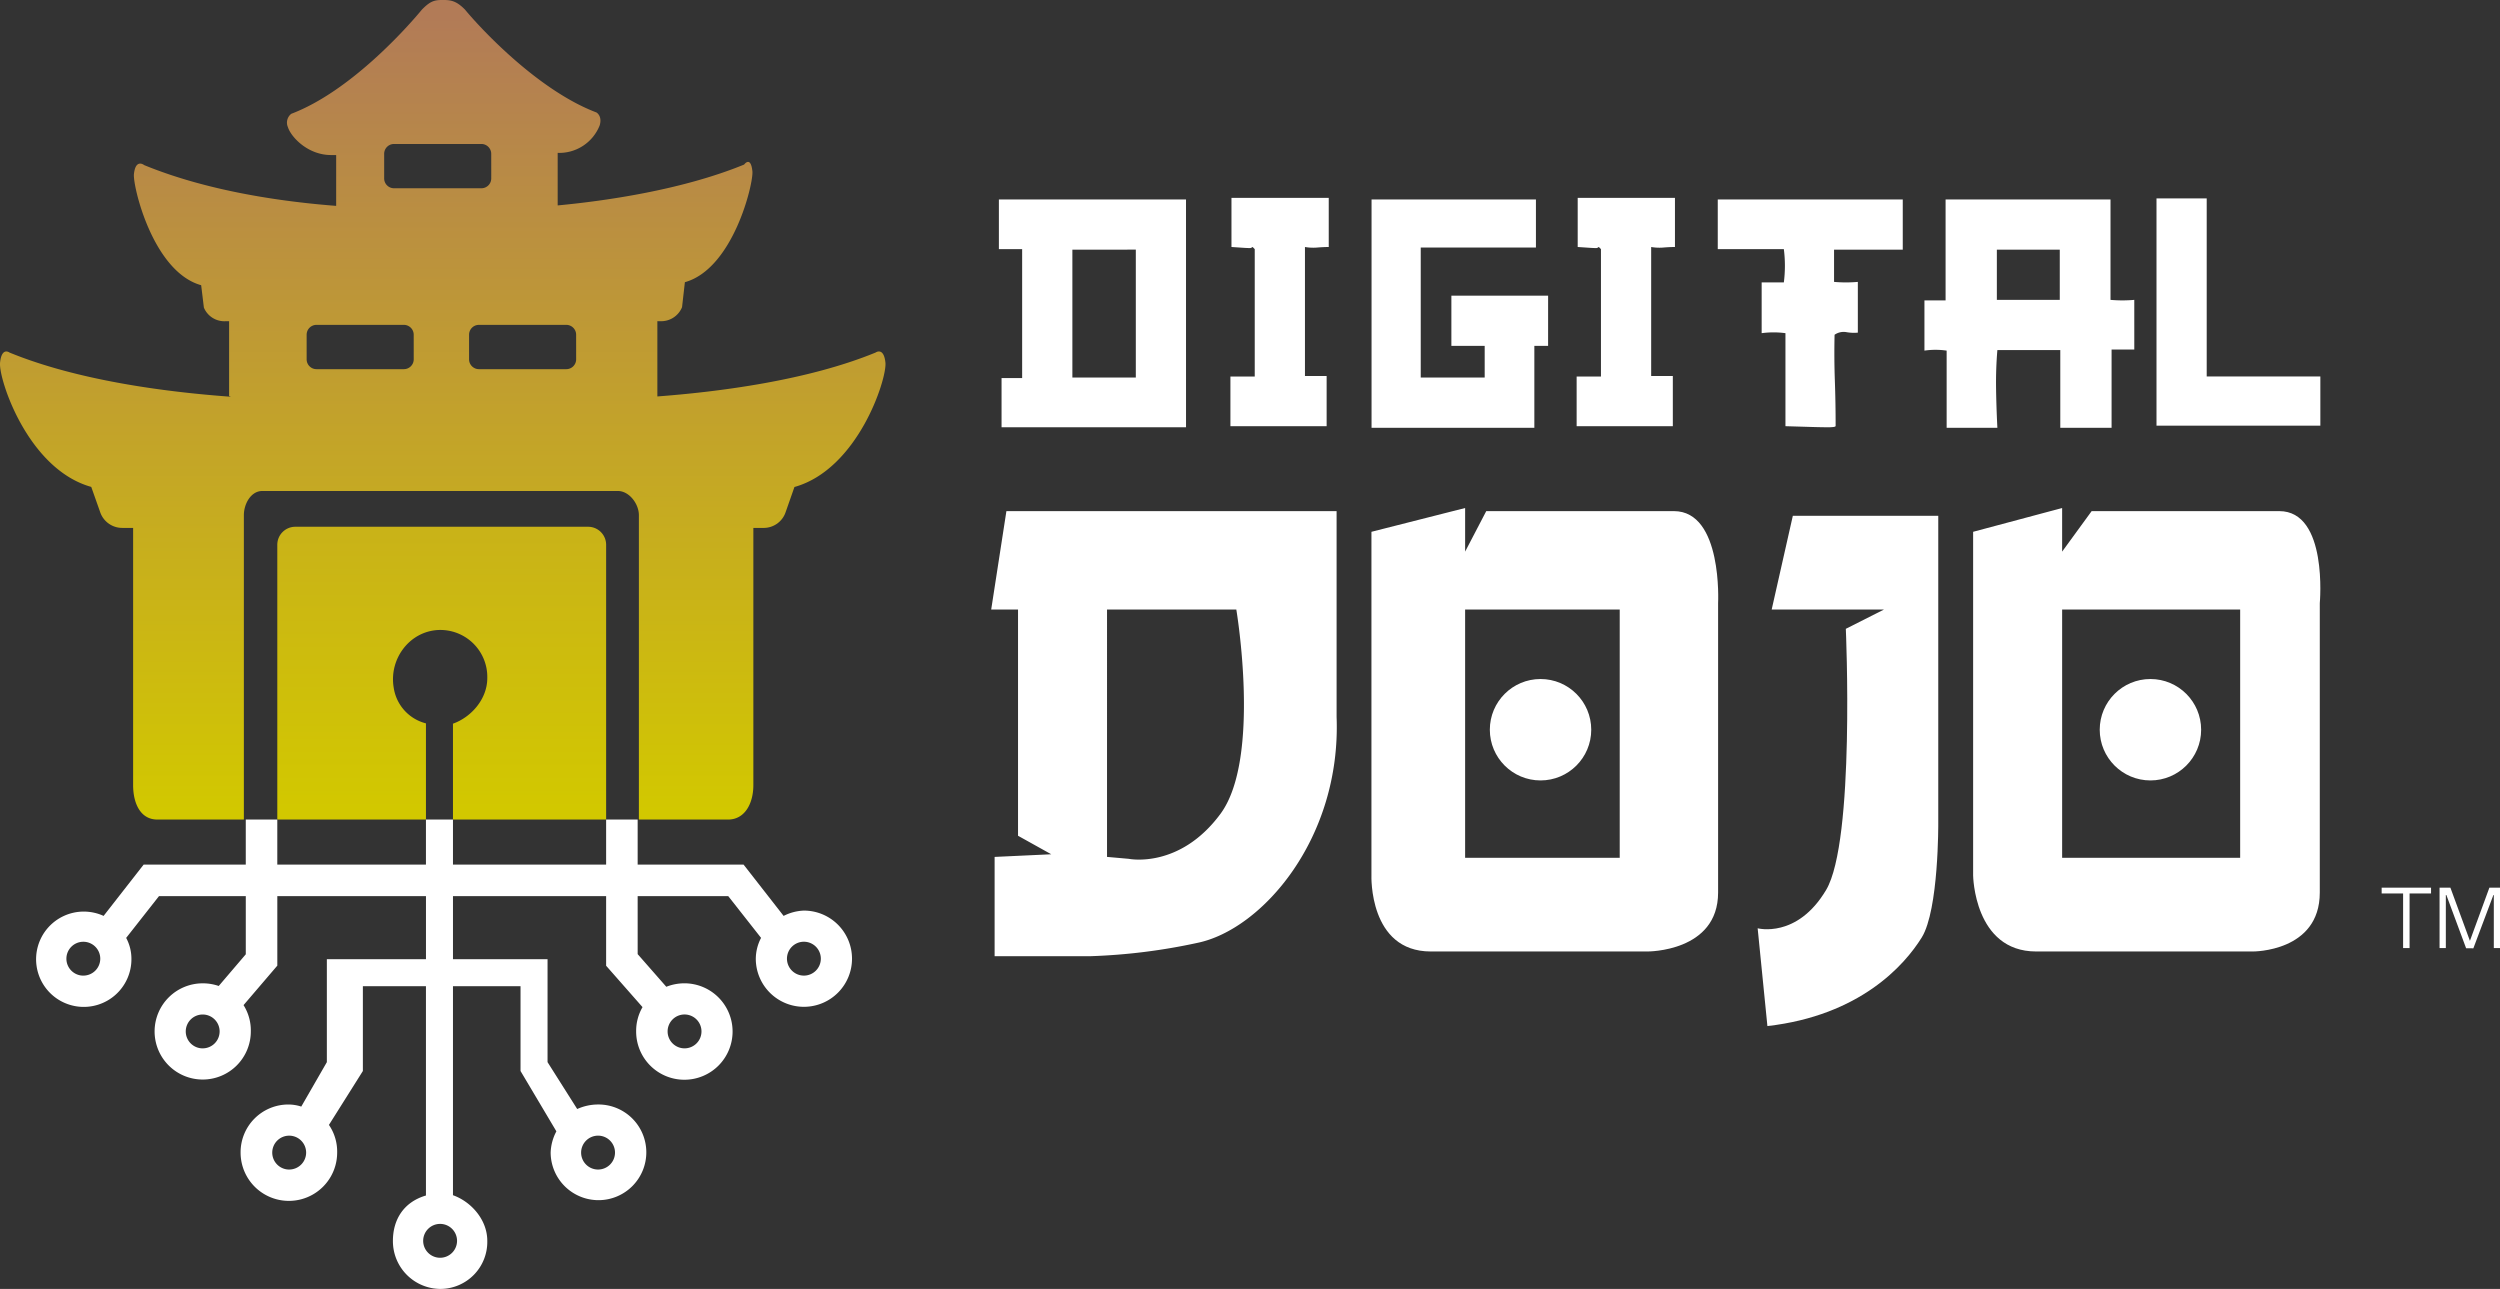
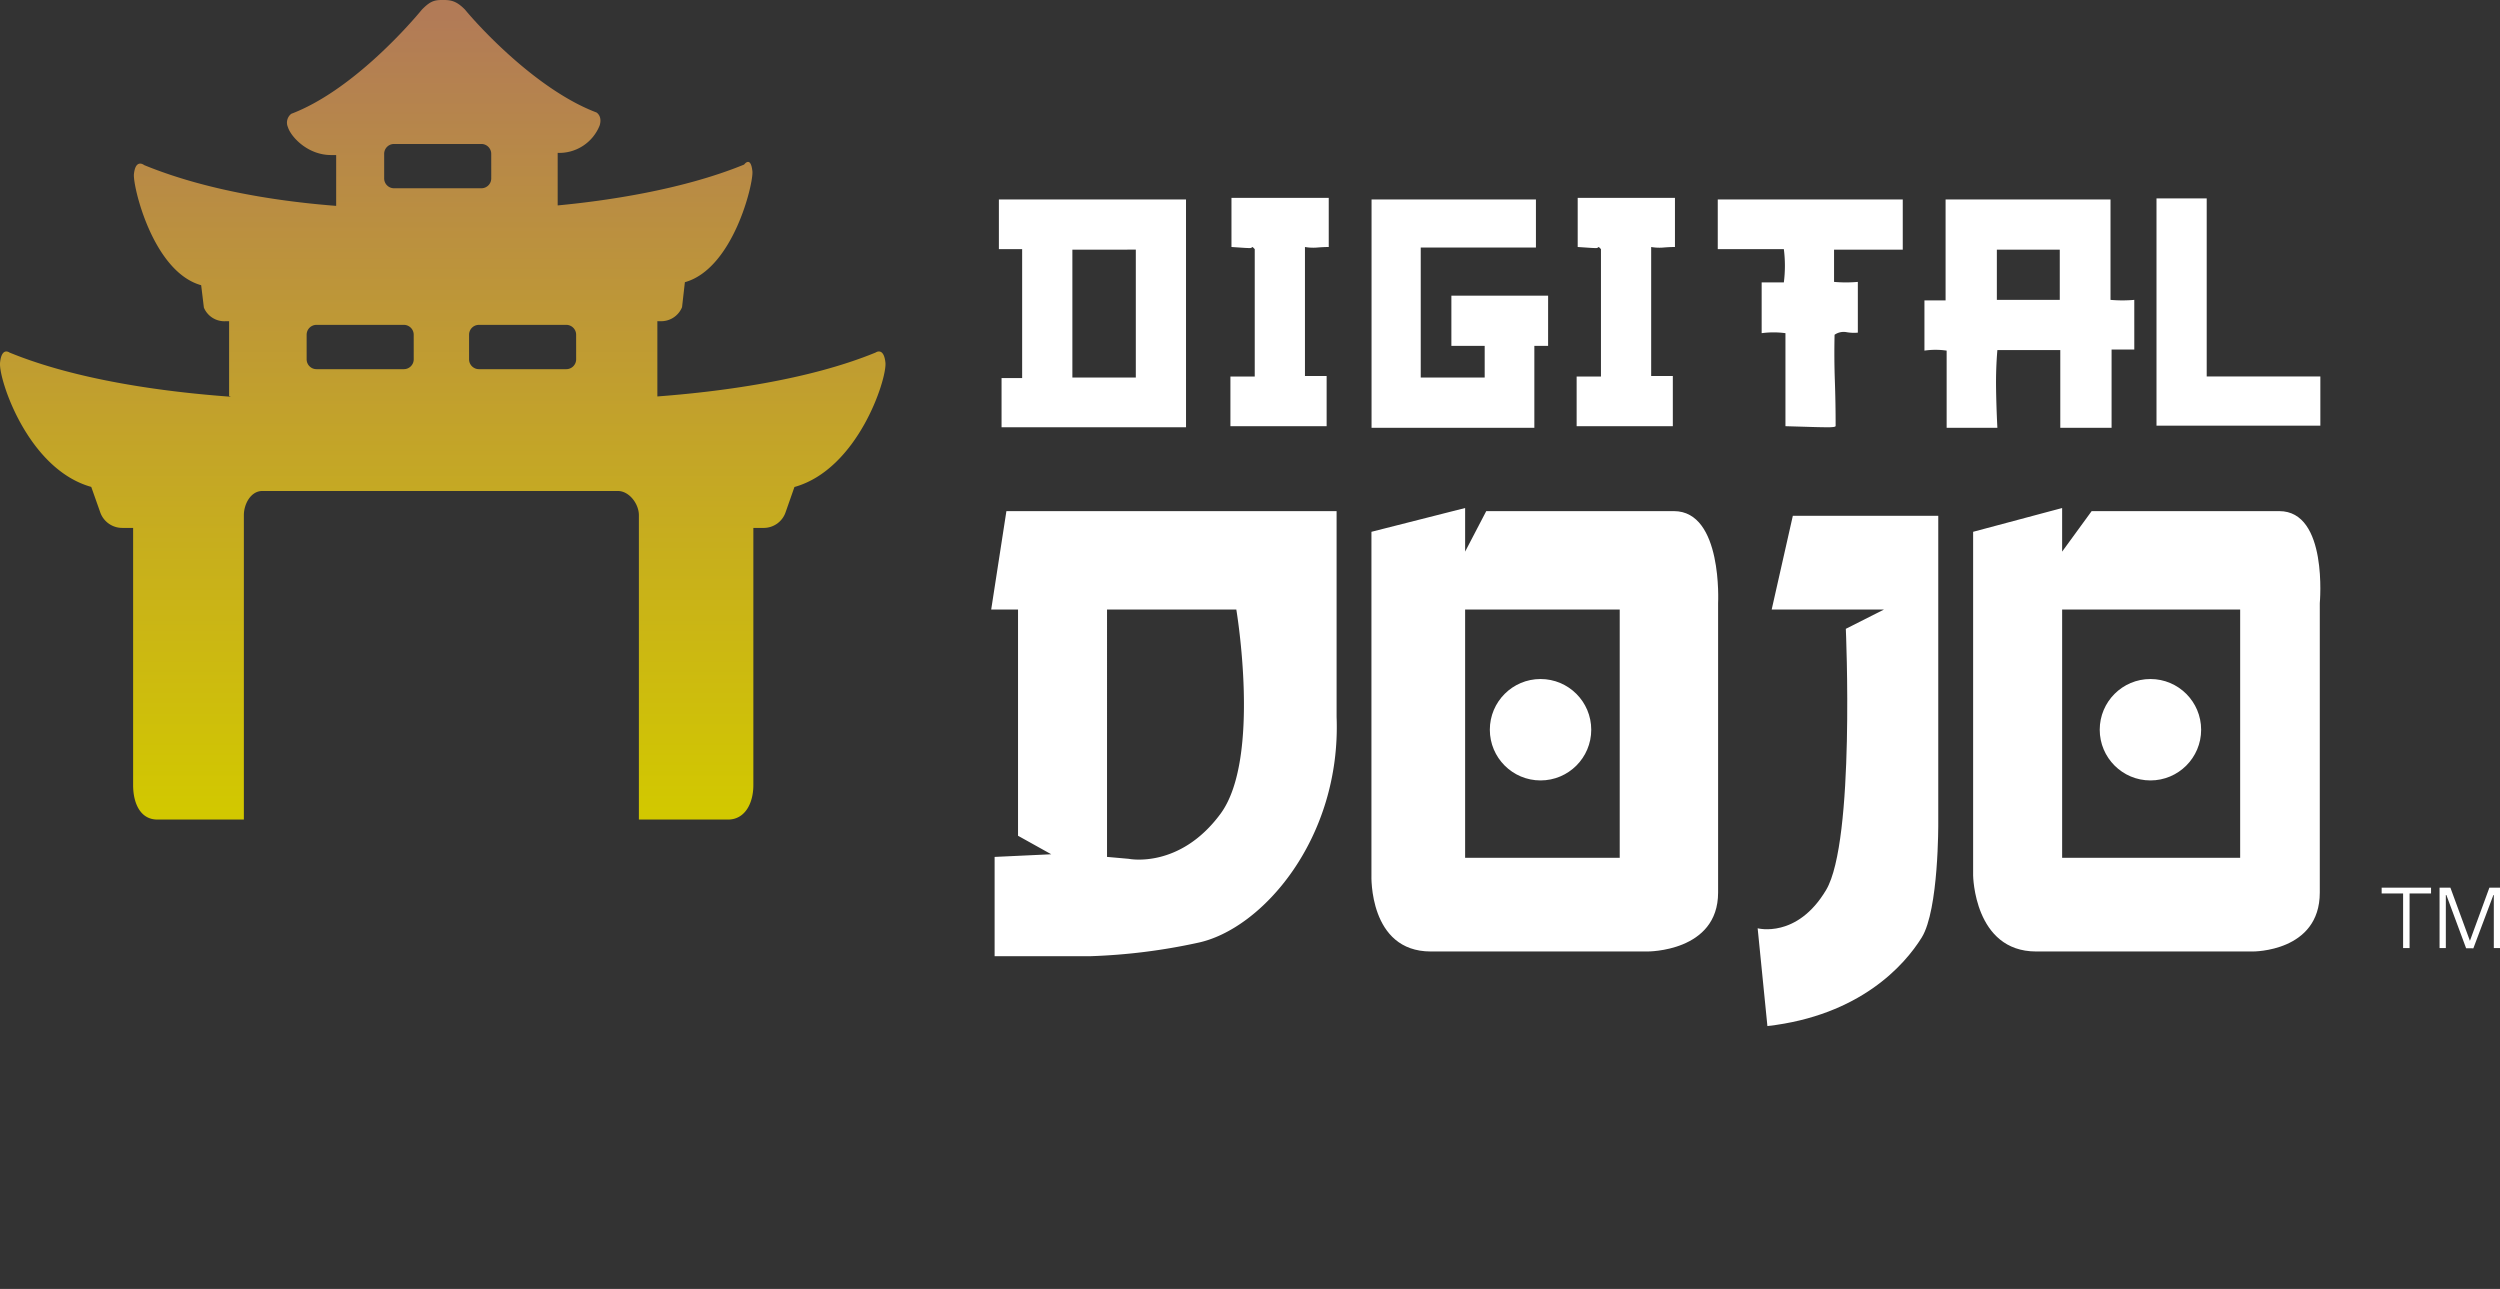
<svg xmlns="http://www.w3.org/2000/svg" xmlns:xlink="http://www.w3.org/1999/xlink" width="553.036" height="285.135" viewBox="0 0 553.036 285.135">
  <rect x="0" y="0" width="553.036" height="285.135" fill="#333333" stroke="none" />
  <defs>
    <linearGradient id="a" x1="0.5" y1="-2.467" x2="0.5" y2="0.97" gradientUnits="objectBoundingBox">
      <stop offset="0" stop-color="#b27b57" />
      <stop offset="1" stop-color="#d2c800" />
    </linearGradient>
    <linearGradient id="b" x1="0.5" y1="0.019" x2="0.5" y2="0.991" xlink:href="#a" />
  </defs>
  <g transform="translate(526.853 196.367)">
    <path d="M742.7,902.591h-4.749v12.074h-1.432V902.591h-4.745v-1.279H742.7Z" transform="translate(-731.771 -901.312)" fill="#fff" />
    <path d="M741.265,914.722l-4.376-11.794h-.113v11.737h-1.389V901.312h2.4l4.317,11.759,4.306-11.759h2.353v13.353h-1.372V902.928h-.092l-4.433,11.794Z" transform="translate(-722.575 -901.312)" fill="#fff" />
  </g>
-   <path d="M600.415,882.77v60.782H633.3V922.277a9.583,9.583,0,0,1-7.127-7.864c-1.116-6.446,3.611-12.677,10.153-12.8a10.392,10.392,0,0,1,10.543,10.639c0,4.692-3.608,8.679-7.591,10.089v21.211h33.88V882.77a3.988,3.988,0,0,0-3.987-3.987H604.4A3.988,3.988,0,0,0,600.415,882.77Z" transform="translate(-539.073 -762.256)" fill="url(#a)" />
  <path d="M778.977,926.125c-.368-3.544-2.172-2.236-2.172-2.236-15.072,6.177-34.67,8.721-48.987,9.767a2.91,2.91,0,0,0,.021-.308l-.11.751h.794V916.95h.511a5,5,0,0,0,4.951-3.09l.627-5.532c10.713-2.991,15.207-21.923,14.937-24.524-.365-3.54-1.829-1.5-1.829-1.5-13.7,5.613-30.633,8.038-41.247,9.041V879.721a9.62,9.62,0,0,0,9.285-6.064c.648-2.1-.705-2.874-.705-2.874-13.113-4.976-25.906-18.893-29.1-22.776-1.645-1.644-2.768-2.105-4.607-2.105h-.535c-1.839,0-2.715.461-4.355,2.105-3.2,3.884-15.809,18.1-28.918,23.071a2.472,2.472,0,0,0-.734,2.966c.648,2.1,4.334,6.156,9.54,6.156h1.127v11.245c-12.248-.943-28.514-3.3-42.463-9.016,0,0-1.907-1.542-2.275,2-.266,2.6,4.168,21.575,14.877,24.57l.6,4.958a4.917,4.917,0,0,0,4.919,2.995h.659v16.529c0,.063.344.12.344.184-14.324-1.039-33.816-3.583-48.927-9.774,0,0-1.722-1.308-2.087,2.236s6.092,23.549,20.175,27.486l1.95,5.518a5.159,5.159,0,0,0,4.965,3.551h2.346v56.9c0,4.026,1.609,7.616,5.351,7.616h19.147V959.87c0-2.513,1.57-5.355,4.079-5.355H719.78c2.509,0,4.657,2.842,4.657,5.355V1027.2h19.722c3.742,0,5.6-3.59,5.6-7.616v-56.9h2.218a5.12,5.12,0,0,0,4.944-3.551l1.928-5.5C772.928,949.689,779.342,929.666,778.977,926.125Zm-87.2-40.758a2.184,2.184,0,0,1-2.183,2.183H670.272a2.184,2.184,0,0,1-2.183-2.183v-5.433a2.184,2.184,0,0,1,2.183-2.183H689.59a2.184,2.184,0,0,1,2.183,2.183Zm-17.149,40.018a2.184,2.184,0,0,1-2.183,2.183H653.119a2.181,2.181,0,0,1-2.18-2.183v-5.436a2.181,2.181,0,0,1,2.18-2.183h19.321a2.184,2.184,0,0,1,2.183,2.183Zm35.932,0a2.184,2.184,0,0,1-2.183,2.183H689.054a2.184,2.184,0,0,1-2.183-2.183v-5.436a2.184,2.184,0,0,1,2.183-2.183h19.318a2.184,2.184,0,0,1,2.183,2.183Z" transform="translate(-583.106 -845.902)" fill="url(#b)" />
-   <path d="M755.35,917.2a10.73,10.73,0,0,0-4.486,1.176l-8.856-11.348H718.575v-9.965H711.6v9.965h-33.88v-9.965h-5.979v9.965H638.858v-9.965h-6.974v9.965H609.292l-8.86,11.348a10.543,10.543,0,1,0,6.156,9.476,9.757,9.757,0,0,0-1.162-4.611L612.687,914h19.2v12.865l-5.986,7.013a10.8,10.8,0,0,0-3.5-.588A10.642,10.642,0,1,0,633,943.931a10.475,10.475,0,0,0-1.609-5.819l7.471-8.736V914h32.884v13.949H649.82v22.777l-5.66,9.831a9.236,9.236,0,0,0-2.881-.461,10.566,10.566,0,0,0-10.54,10.639,10.681,10.681,0,0,0,21.362,0,10.467,10.467,0,0,0-1.818-6.124l7.506-11.925V933.926h13.952v46.3c-4.983,1.463-7.307,5.4-7.307,10.025a10.569,10.569,0,0,0,10.539,10.642,10.4,10.4,0,0,0,10.338-10.642c0-4.692-3.608-8.679-7.591-10.089V933.926h14.945v18.758l7.931,13.349a10.707,10.707,0,0,0-1.269,4.7,10.582,10.582,0,1,0,10.5-10.639,11.273,11.273,0,0,0-4.625,1l-6.56-10.369V927.948H677.721V914H711.6V929.4l8.052,9.154a10.493,10.493,0,0,0-1.411,5.373,10.667,10.667,0,1,0,10.7-10.642,10.954,10.954,0,0,0-4.029.769l-6.336-7.223V914h20.037l7.262,9.236a10.092,10.092,0,0,0-1.166,4.71A10.643,10.643,0,1,0,755.35,917.2Zm-159.4,14.388a3.746,3.746,0,1,1,3.746-3.746A3.75,3.75,0,0,1,595.945,931.584Zm26.4,16.092a3.746,3.746,0,1,1,3.75-3.746A3.749,3.749,0,0,1,622.347,947.676Zm19.141,26.806a3.748,3.748,0,1,1,3.746-3.75A3.752,3.752,0,0,1,641.488,974.482Zm68.323-7.5a3.748,3.748,0,1,1-3.746,3.746A3.751,3.751,0,0,1,709.811,966.987ZM674.875,994a3.746,3.746,0,1,1,3.746-3.746A3.749,3.749,0,0,1,674.875,994Zm57.819-50.072a3.746,3.746,0,1,1-3.746-3.746A3.749,3.749,0,0,1,732.694,943.931Zm22.656-12.347a3.746,3.746,0,1,1,3.746-3.746A3.75,3.75,0,0,1,755.35,931.584Z" transform="translate(-577.516 -715.764)" fill="#fff" />
  <path d="M686.852,908.749H646.044V897.872H650.6V869.341h-5.146v-10.99h41.393Zm-11.107-10.993v-28.3H661.711v28.3Z" transform="translate(-424.486 -814.233)" fill="#fff" />
  <path d="M681.662,869.125c-.8,0-1.637.043-2.513.117a10.671,10.671,0,0,1-2.75-.117v28.532h4.795v11.11H659.91V897.773h5.379V869.592l-.468-.468a1.474,1.474,0,0,0-.291.177.986.986,0,0,1-.468.057c-.276,0-.7-.018-1.286-.057s-1.464-.1-2.633-.177V858.252h21.518Z" transform="translate(-387.724 -814.485)" fill="#fff" />
  <path d="M707.774,890.742h-3.041v18.123H668.72V858.351h36.364V868.99H679.6v28.766h14.147v-7.013h-7.368v-11.11h21.4Z" transform="translate(-365.313 -814.233)" fill="#fff" />
  <path d="M703.271,869.125c-.8,0-1.634.043-2.512.117a10.679,10.679,0,0,1-2.75-.117v28.532H702.8v11.11H681.522V897.773h5.38V869.592l-.471-.468a1.475,1.475,0,0,0-.291.177.974.974,0,0,1-.468.057c-.273,0-.7-.018-1.286-.057s-1.46-.1-2.63-.177V858.252h21.515Z" transform="translate(-332.746 -814.485)" fill="#fff" />
  <path d="M731.256,869.457h-15.2v7.134a29.652,29.652,0,0,0,5.262,0v11.227a9.522,9.522,0,0,1-2.573-.117,3.514,3.514,0,0,0-2.573.585q-.117,5.146.06,10.114t.174,10.114a.865.865,0,0,1-.468.174,10.447,10.447,0,0,1-1.46.061c-.744,0-1.836-.018-3.274-.061s-3.413-.1-5.9-.174V887.935a19.8,19.8,0,0,0-5.263,0V876.708h4.908a29.071,29.071,0,0,0,0-7.367H690.331v-10.99h40.925Z" transform="translate(-310.337 -814.233)" fill="#fff" />
  <path d="M749.654,891.557h-5.025v17.308H733.284V891.674H719.367q-.35,4.1-.29,8.42t.29,8.771H708.144V891.795a17,17,0,0,0-4.912,0v-11.11h4.678V858.351h36.484v22.217a29.626,29.626,0,0,0,5.259,0Zm-16.486-10.99v-11.11H719.25v11.11Z" transform="translate(-277.518 -814.233)" fill="#fff" />
  <path d="M753.964,908.566H717.717V858.285h11.107v39.4h25.141Z" transform="translate(-240.669 -814.401)" fill="#fff" />
  <path d="M721.384,923.31v-45.5H648.341l-3.363,21.763h5.936v50.05l7.35,4.093-12.531.585v21.958h21.317a131.233,131.233,0,0,0,23.514-2.938C704.887,970.394,722.419,950.205,721.384,923.31ZM695.7,944.769c-9.065,12.276-20.3,9.954-20.3,9.954l-4.8-.425V899.57h28.6S704.763,932.489,695.7,944.769Z" transform="translate(-425.71 -764.739)" fill="#fff" />
  <g transform="translate(303.378 112.38)">
    <path d="M735.628,878.3H694.115l-4.674,8.959v-9.647l-20.725,5.263v76.009s-.62,16.83,13.12,16.83h47.945s15.622.127,15.622-13.031V898.66S746.444,878.3,735.628,878.3Zm-11.989,76.686h-34.2V900.063h34.2Z" transform="translate(-668.712 -877.613)" fill="#fff" />
  </g>
  <path d="M700.6,878.1h32.172v67.855s.142,19.3-3.661,25.435-13.669,17.248-34.135,19.587l-2.158-21.632s8.714,2.339,15.146-8.48,4.359-57.765,4.359-57.765l8.449-4.271h-24.85Z" transform="translate(-304 -763.996)" fill="#fff" />
  <circle cx="11.217" cy="11.217" r="11.217" transform="translate(329.572 150.209)" fill="#fff" />
  <g transform="translate(436.484 112.38)">
    <path d="M774,878.3H732.489l-6.528,8.959v-9.647l-19.69,5.263v76.009s.2,16.83,13.942,16.83h47.946s14.8.127,14.8-13.031V898.66S784.821,878.3,774,878.3Zm-8.658,76.686H725.961V900.063h39.383Z" transform="translate(-706.271 -877.613)" fill="#fff" />
    <circle cx="11.217" cy="11.217" r="11.217" transform="translate(28.006 37.829)" fill="#fff" />
  </g>
</svg>